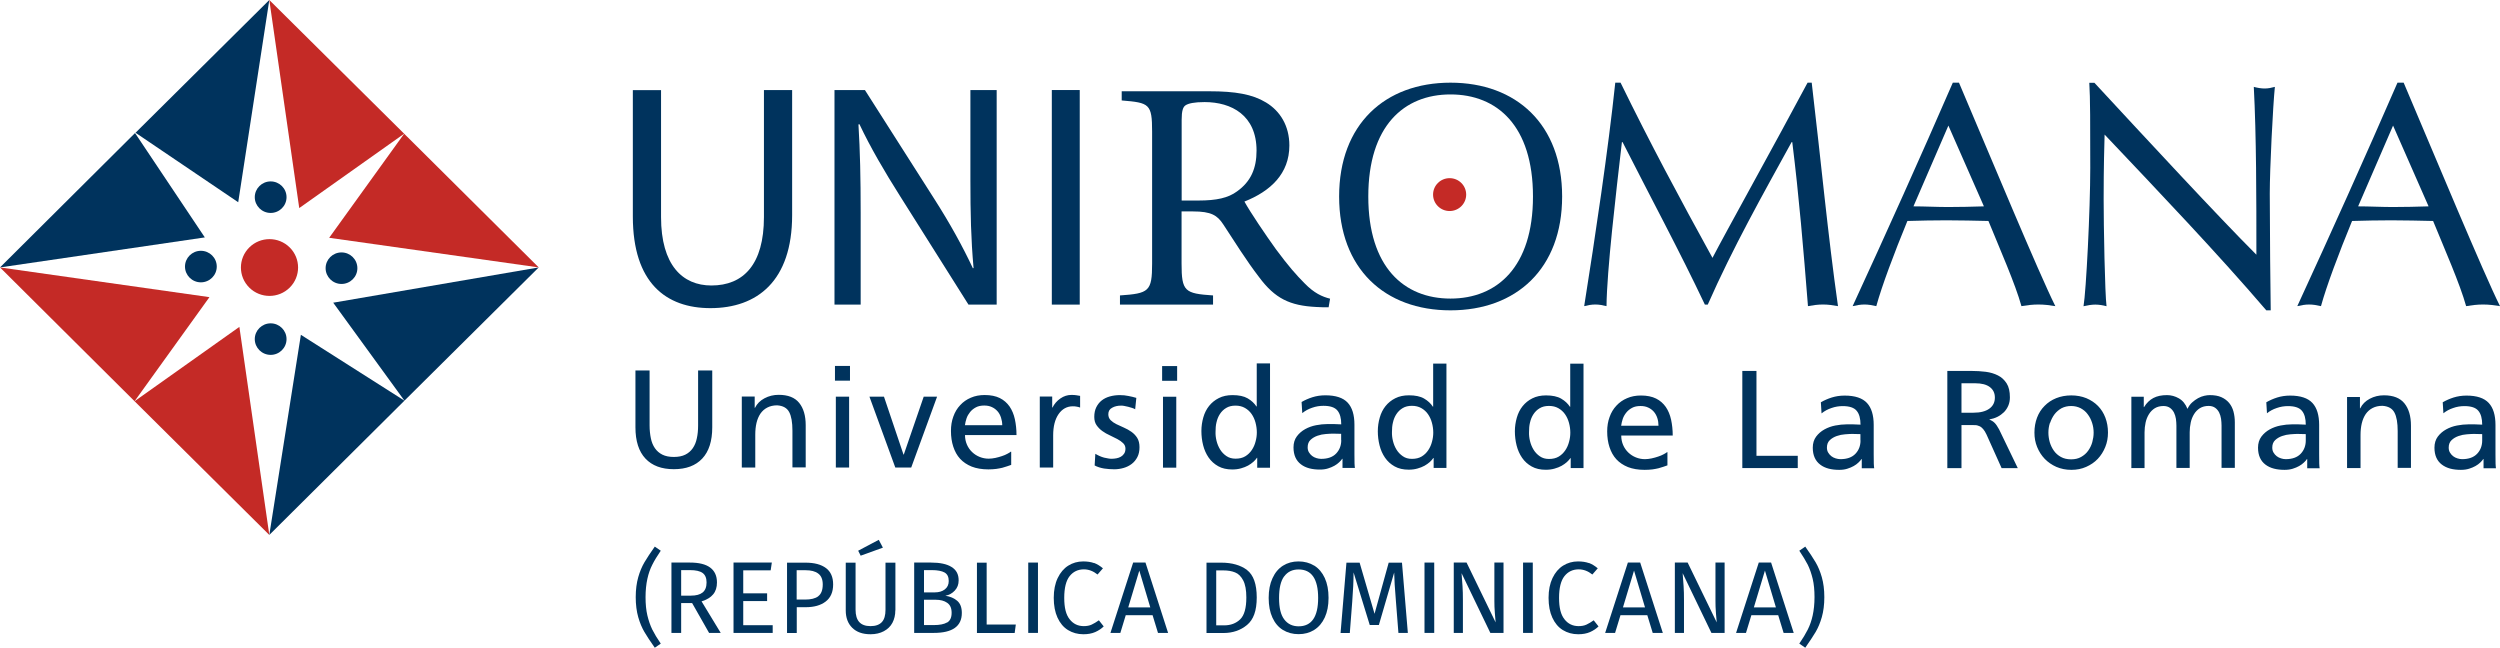
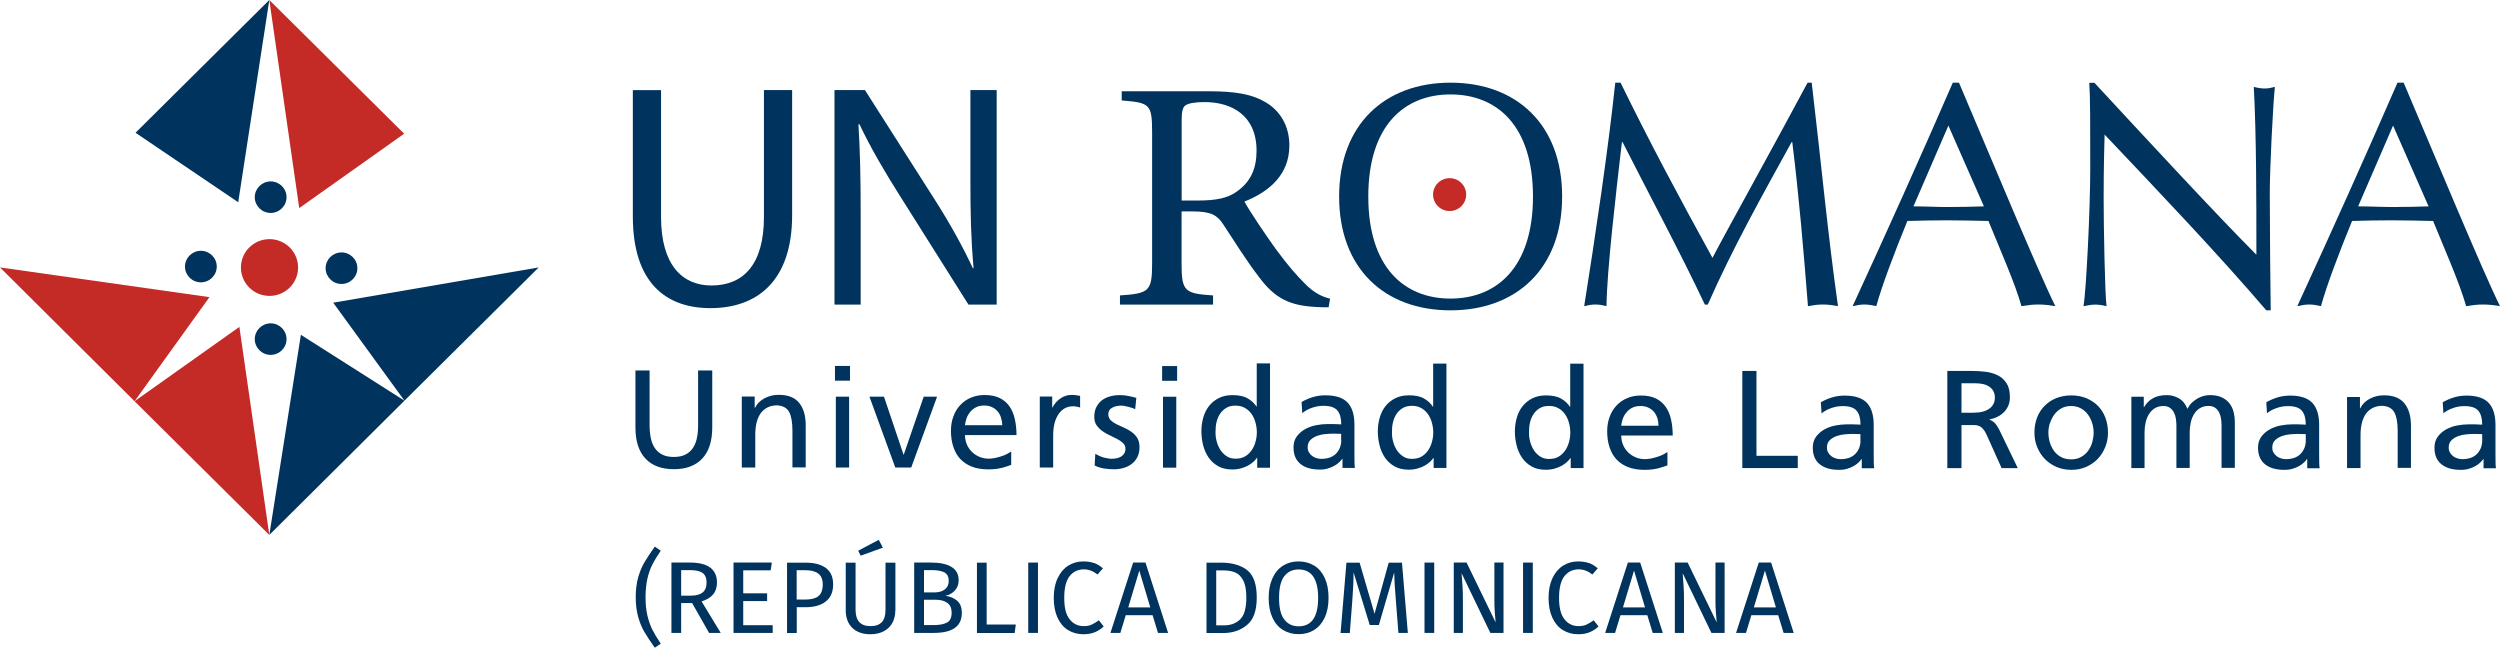
<svg xmlns="http://www.w3.org/2000/svg" width="220" height="57" viewBox="0 0 220 57" fill="none">
  <path d="M215.02 36.368C215.257 36.175 215.545 36.015 215.875 35.906C216.205 35.788 216.536 35.737 216.866 35.737C217.459 35.737 217.866 35.872 218.094 36.15C218.323 36.419 218.433 36.831 218.433 37.369C218.204 37.352 217.993 37.344 217.815 37.344H217.188C216.892 37.344 216.57 37.378 216.214 37.445C215.867 37.512 215.545 37.63 215.257 37.79C214.969 37.95 214.723 38.16 214.528 38.42C214.334 38.681 214.232 39.009 214.232 39.396C214.232 39.741 214.291 40.035 214.401 40.279C214.511 40.523 214.672 40.725 214.884 40.885C215.096 41.045 215.342 41.163 215.621 41.238C215.909 41.314 216.222 41.347 216.561 41.347C216.824 41.347 217.069 41.314 217.281 41.247C217.493 41.179 217.679 41.104 217.84 41.011C218.001 40.919 218.145 40.818 218.255 40.708C218.374 40.599 218.458 40.498 218.526 40.397H218.552V41.205H219.644C219.627 41.112 219.619 40.977 219.61 40.792C219.61 40.607 219.602 40.338 219.602 39.977V37.394C219.602 36.536 219.407 35.889 219.009 35.46C218.611 35.031 217.959 34.812 217.052 34.812C216.646 34.812 216.265 34.871 215.917 34.98C215.57 35.09 215.248 35.233 214.96 35.401L215.02 36.377V36.368ZM218.433 38.765C218.433 39.228 218.281 39.623 217.984 39.934C217.688 40.246 217.247 40.406 216.663 40.406C216.527 40.406 216.392 40.38 216.256 40.338C216.112 40.296 215.985 40.229 215.875 40.145C215.765 40.061 215.672 39.951 215.596 39.825C215.519 39.699 215.486 39.556 215.486 39.388C215.486 39.11 215.57 38.892 215.74 38.732C215.909 38.572 216.112 38.454 216.349 38.37C216.587 38.286 216.832 38.236 217.078 38.219C217.324 38.202 217.527 38.185 217.688 38.185C217.815 38.185 217.933 38.185 218.06 38.194C218.187 38.194 218.306 38.202 218.433 38.202V38.765ZM206.558 41.188H207.727V38.294C207.727 37.916 207.761 37.571 207.837 37.251C207.913 36.932 208.032 36.663 208.184 36.436C208.345 36.209 208.54 36.032 208.786 35.906C209.031 35.779 209.319 35.712 209.65 35.712C210.166 35.746 210.514 35.939 210.708 36.301C210.903 36.663 210.996 37.209 210.996 37.941V41.171H212.165V37.462C212.165 36.621 211.97 35.965 211.589 35.494C211.208 35.023 210.607 34.787 209.785 34.787C209.336 34.787 208.921 34.888 208.54 35.09C208.159 35.292 207.879 35.569 207.702 35.931H207.676V34.938H206.541V41.179L206.558 41.188ZM199.494 36.368C199.731 36.175 200.019 36.015 200.35 35.906C200.68 35.788 201.01 35.737 201.341 35.737C201.933 35.737 202.34 35.872 202.569 36.15C202.797 36.419 202.908 36.831 202.908 37.369C202.679 37.352 202.467 37.344 202.281 37.344H201.662C201.366 37.344 201.036 37.378 200.688 37.445C200.341 37.512 200.019 37.63 199.731 37.79C199.443 37.95 199.198 38.16 199.003 38.42C198.808 38.681 198.706 39.009 198.706 39.396C198.706 39.741 198.766 40.035 198.876 40.279C198.986 40.523 199.147 40.725 199.359 40.885C199.57 41.045 199.816 41.163 200.104 41.238C200.392 41.314 200.705 41.347 201.044 41.347C201.307 41.347 201.552 41.314 201.764 41.247C201.976 41.179 202.162 41.104 202.323 41.011C202.484 40.919 202.628 40.818 202.738 40.708C202.857 40.599 202.95 40.498 203.009 40.397H203.035V41.205H204.127C204.11 41.112 204.102 40.977 204.093 40.792C204.093 40.607 204.085 40.338 204.085 39.977V37.394C204.085 36.536 203.89 35.889 203.492 35.46C203.094 35.031 202.442 34.812 201.527 34.812C201.12 34.812 200.739 34.871 200.392 34.98C200.045 35.09 199.723 35.233 199.435 35.401L199.494 36.377V36.368ZM202.908 38.765C202.908 39.228 202.755 39.623 202.459 39.934C202.162 40.246 201.722 40.406 201.137 40.406C201.002 40.406 200.866 40.38 200.731 40.338C200.587 40.296 200.46 40.229 200.35 40.145C200.239 40.061 200.146 39.951 200.07 39.825C199.994 39.699 199.96 39.556 199.96 39.388C199.96 39.11 200.045 38.892 200.214 38.732C200.383 38.572 200.587 38.454 200.824 38.37C201.061 38.286 201.307 38.236 201.552 38.219C201.798 38.202 202.001 38.185 202.162 38.185C202.289 38.185 202.408 38.185 202.535 38.194C202.662 38.194 202.78 38.202 202.908 38.202V38.765ZM187.551 41.188H188.72V38.042C188.72 37.748 188.754 37.462 188.813 37.184C188.873 36.907 188.974 36.663 189.11 36.444C189.245 36.225 189.415 36.057 189.627 35.922C189.838 35.796 190.092 35.729 190.389 35.729C190.618 35.729 190.812 35.788 190.965 35.897C191.117 36.007 191.227 36.15 191.312 36.309C191.397 36.478 191.448 36.663 191.482 36.864C191.507 37.066 191.524 37.268 191.524 37.462V41.179H192.693V38.034C192.693 37.739 192.727 37.453 192.786 37.176C192.845 36.898 192.947 36.654 193.082 36.436C193.218 36.217 193.387 36.049 193.599 35.914C193.811 35.788 194.065 35.721 194.361 35.721C194.59 35.721 194.785 35.779 194.937 35.889C195.09 35.998 195.2 36.141 195.285 36.301C195.369 36.469 195.42 36.654 195.454 36.856C195.479 37.058 195.496 37.26 195.496 37.453V41.171H196.665V37.167C196.665 36.822 196.623 36.511 196.547 36.217C196.47 35.931 196.343 35.679 196.165 35.46C195.988 35.25 195.767 35.081 195.488 34.955C195.208 34.829 194.869 34.77 194.463 34.77C194.319 34.77 194.158 34.787 193.98 34.829C193.794 34.871 193.616 34.938 193.43 35.039C193.243 35.14 193.074 35.267 192.904 35.418C192.735 35.569 192.6 35.763 192.498 35.981C192.328 35.561 192.083 35.25 191.744 35.056C191.405 34.863 191.058 34.77 190.694 34.77C190.219 34.77 189.821 34.854 189.499 35.023C189.178 35.191 188.898 35.46 188.678 35.822H188.652V34.913H187.56V41.154L187.551 41.188ZM179.268 39.337C179.429 39.733 179.649 40.078 179.937 40.38C180.225 40.675 180.564 40.91 180.962 41.087C181.36 41.255 181.792 41.347 182.275 41.347C182.757 41.347 183.181 41.263 183.579 41.087C183.977 40.91 184.316 40.683 184.604 40.38C184.883 40.086 185.104 39.733 185.264 39.337C185.425 38.942 185.502 38.522 185.502 38.067C185.502 37.596 185.425 37.159 185.273 36.755C185.121 36.352 184.9 36.007 184.621 35.721C184.341 35.435 183.994 35.208 183.596 35.039C183.198 34.88 182.757 34.795 182.275 34.795C181.792 34.795 181.343 34.88 180.945 35.039C180.547 35.199 180.208 35.426 179.92 35.721C179.632 36.007 179.412 36.352 179.259 36.755C179.107 37.159 179.031 37.596 179.031 38.067C179.031 38.538 179.107 38.942 179.268 39.337ZM180.411 37.209C180.504 36.932 180.631 36.679 180.801 36.452C180.97 36.234 181.182 36.057 181.419 35.922C181.665 35.796 181.944 35.729 182.258 35.729C182.571 35.729 182.842 35.796 183.096 35.922C183.342 36.057 183.554 36.225 183.714 36.452C183.884 36.671 184.011 36.923 184.104 37.209C184.197 37.487 184.24 37.781 184.24 38.076C184.24 38.353 184.197 38.631 184.121 38.908C184.045 39.186 183.918 39.438 183.757 39.665C183.596 39.892 183.393 40.069 183.139 40.212C182.893 40.355 182.596 40.422 182.258 40.422C181.919 40.422 181.614 40.355 181.36 40.212C181.114 40.078 180.902 39.892 180.742 39.665C180.581 39.438 180.462 39.186 180.377 38.908C180.301 38.631 180.259 38.353 180.259 38.076C180.259 37.781 180.301 37.495 180.394 37.209M171.365 41.196H172.61V37.403H173.356C173.525 37.403 173.669 37.403 173.813 37.411C173.949 37.411 174.076 37.453 174.194 37.504C174.313 37.554 174.414 37.638 174.516 37.756C174.618 37.874 174.719 38.034 174.812 38.236L176.142 41.196H177.565L175.922 37.79C175.778 37.529 175.651 37.336 175.532 37.218C175.414 37.1 175.261 36.999 175.075 36.932V36.907C175.321 36.864 175.558 36.789 175.778 36.679C175.998 36.57 176.185 36.427 176.354 36.267C176.515 36.099 176.642 35.906 176.735 35.687C176.828 35.468 176.871 35.224 176.871 34.964C176.871 34.451 176.778 34.038 176.583 33.736C176.388 33.433 176.142 33.197 175.82 33.038C175.507 32.878 175.143 32.769 174.745 32.718C174.338 32.668 173.923 32.642 173.491 32.642H171.365V41.196ZM172.61 33.727H173.805C174.381 33.727 174.812 33.837 175.109 34.064C175.405 34.291 175.549 34.594 175.549 34.989C175.549 35.401 175.388 35.729 175.058 35.965C174.728 36.2 174.27 36.318 173.669 36.318H172.61V33.719V33.727ZM160.312 36.368C160.549 36.175 160.837 36.015 161.167 35.906C161.498 35.788 161.828 35.737 162.158 35.737C162.751 35.737 163.158 35.872 163.386 36.15C163.615 36.419 163.725 36.831 163.725 37.369C163.497 37.352 163.285 37.344 163.107 37.344H162.48C162.184 37.344 161.862 37.378 161.506 37.445C161.159 37.512 160.837 37.63 160.549 37.79C160.261 37.95 160.015 38.16 159.821 38.42C159.626 38.681 159.524 39.009 159.524 39.396C159.524 39.741 159.583 40.035 159.694 40.279C159.804 40.523 159.965 40.725 160.176 40.885C160.38 41.045 160.634 41.163 160.913 41.238C161.201 41.314 161.515 41.347 161.853 41.347C162.116 41.347 162.362 41.314 162.565 41.247C162.777 41.179 162.963 41.104 163.124 41.011C163.285 40.919 163.429 40.818 163.539 40.708C163.658 40.599 163.742 40.498 163.81 40.397H163.835V41.205H164.928C164.911 41.112 164.903 40.977 164.894 40.792C164.894 40.607 164.886 40.338 164.886 39.977V37.394C164.886 36.536 164.691 35.889 164.293 35.46C163.895 35.031 163.242 34.812 162.328 34.812C161.921 34.812 161.54 34.871 161.193 34.98C160.845 35.09 160.524 35.233 160.236 35.401L160.295 36.377L160.312 36.368ZM163.725 38.765C163.725 39.228 163.573 39.623 163.276 39.934C162.98 40.246 162.539 40.406 161.955 40.406C161.82 40.406 161.684 40.38 161.54 40.338C161.396 40.296 161.269 40.229 161.159 40.145C161.049 40.061 160.956 39.951 160.879 39.825C160.803 39.699 160.769 39.556 160.769 39.388C160.769 39.11 160.854 38.892 161.023 38.732C161.193 38.572 161.396 38.454 161.633 38.37C161.87 38.286 162.116 38.236 162.362 38.219C162.607 38.202 162.811 38.185 162.971 38.185C163.098 38.185 163.217 38.185 163.344 38.194C163.471 38.194 163.59 38.202 163.717 38.202V38.749L163.725 38.765ZM153.324 41.188H158.203V40.111H154.569V32.642H153.324V41.188ZM146.709 39.783C146.633 39.842 146.531 39.909 146.396 39.977C146.26 40.052 146.099 40.12 145.921 40.178C145.743 40.237 145.549 40.296 145.345 40.338C145.142 40.38 144.947 40.406 144.752 40.406C144.481 40.406 144.219 40.355 143.965 40.254C143.711 40.153 143.49 40.01 143.296 39.825C143.101 39.64 142.948 39.421 142.838 39.169C142.728 38.917 142.669 38.631 142.669 38.328H147.2C147.2 37.832 147.149 37.369 147.056 36.932C146.963 36.503 146.802 36.124 146.59 35.813C146.37 35.502 146.091 35.25 145.735 35.073C145.379 34.896 144.93 34.804 144.405 34.804C143.956 34.804 143.55 34.88 143.186 35.039C142.821 35.191 142.508 35.41 142.245 35.695C141.983 35.973 141.779 36.309 141.644 36.696C141.5 37.083 141.432 37.504 141.432 37.966C141.432 38.471 141.5 38.934 141.635 39.346C141.771 39.758 141.966 40.12 142.237 40.414C142.508 40.708 142.847 40.935 143.262 41.104C143.677 41.263 144.16 41.347 144.727 41.347C144.981 41.347 145.218 41.331 145.422 41.306C145.625 41.28 145.803 41.238 145.955 41.205C146.108 41.163 146.252 41.12 146.37 41.078C146.497 41.036 146.616 40.994 146.734 40.952V39.8L146.709 39.783ZM142.66 37.47C142.686 37.268 142.737 37.066 142.804 36.856C142.872 36.654 142.982 36.469 143.118 36.301C143.253 36.133 143.423 35.998 143.626 35.889C143.829 35.779 144.075 35.729 144.371 35.729C144.617 35.729 144.846 35.771 145.04 35.864C145.244 35.956 145.405 36.082 145.54 36.234C145.676 36.394 145.777 36.579 145.845 36.789C145.913 36.999 145.947 37.226 145.947 37.462H142.66V37.47ZM138.231 41.188H139.349V32.003H138.18V35.796H138.154C137.968 35.51 137.714 35.275 137.384 35.081C137.053 34.888 136.604 34.795 136.054 34.795C135.588 34.795 135.19 34.88 134.843 35.056C134.504 35.224 134.216 35.46 133.987 35.746C133.758 36.032 133.589 36.368 133.479 36.755C133.369 37.142 133.309 37.537 133.309 37.958C133.309 38.379 133.36 38.799 133.462 39.203C133.564 39.606 133.725 39.968 133.945 40.288C134.165 40.607 134.444 40.86 134.792 41.053C135.139 41.247 135.546 41.339 136.028 41.339C136.308 41.339 136.57 41.305 136.799 41.238C137.028 41.171 137.24 41.095 137.417 40.994C137.595 40.893 137.748 40.784 137.883 40.666C138.019 40.54 138.12 40.422 138.197 40.313H138.222V41.196L138.231 41.188ZM134.639 37.193C134.699 36.915 134.8 36.671 134.944 36.452C135.088 36.234 135.266 36.057 135.495 35.922C135.715 35.788 135.986 35.721 136.308 35.721C136.63 35.721 136.901 35.788 137.138 35.922C137.375 36.057 137.57 36.234 137.722 36.452C137.875 36.671 137.993 36.923 138.07 37.209C138.146 37.487 138.188 37.781 138.188 38.076C138.188 38.336 138.154 38.606 138.078 38.875C138.01 39.144 137.9 39.396 137.748 39.623C137.595 39.85 137.409 40.035 137.172 40.178C136.935 40.321 136.647 40.389 136.316 40.389C135.986 40.389 135.732 40.313 135.503 40.153C135.283 40.002 135.097 39.808 134.953 39.573C134.809 39.337 134.707 39.085 134.639 38.807C134.572 38.53 134.546 38.269 134.555 38.025C134.555 37.739 134.572 37.462 134.639 37.184M126.169 41.179H127.287V31.995H126.118V35.788H126.093C125.907 35.502 125.653 35.267 125.322 35.073C124.992 34.88 124.543 34.787 123.992 34.787C123.527 34.787 123.129 34.871 122.781 35.048C122.442 35.216 122.154 35.452 121.926 35.737C121.697 36.023 121.528 36.36 121.418 36.747C121.307 37.134 121.248 37.529 121.248 37.95C121.248 38.37 121.299 38.791 121.401 39.194C121.502 39.598 121.663 39.96 121.883 40.279C122.104 40.599 122.383 40.851 122.73 41.045C123.078 41.238 123.484 41.331 123.967 41.331C124.247 41.331 124.509 41.297 124.738 41.23C124.967 41.163 125.178 41.087 125.356 40.986C125.534 40.885 125.686 40.776 125.822 40.658C125.958 40.532 126.059 40.414 126.135 40.305H126.161V41.188L126.169 41.179ZM122.578 37.184C122.637 36.907 122.739 36.663 122.883 36.444C123.027 36.225 123.205 36.049 123.433 35.914C123.654 35.78 123.925 35.712 124.247 35.712C124.568 35.712 124.839 35.78 125.077 35.914C125.314 36.049 125.509 36.225 125.661 36.444C125.814 36.663 125.932 36.915 126.008 37.201C126.085 37.478 126.127 37.773 126.127 38.067C126.127 38.328 126.093 38.597 126.017 38.866C125.949 39.136 125.839 39.388 125.686 39.615C125.534 39.842 125.348 40.027 125.111 40.17C124.873 40.313 124.585 40.38 124.255 40.38C123.925 40.38 123.671 40.305 123.442 40.145C123.222 39.993 123.035 39.8 122.891 39.564C122.747 39.329 122.646 39.077 122.578 38.799C122.51 38.522 122.485 38.261 122.493 38.017C122.493 37.731 122.51 37.453 122.578 37.176M114.616 36.343C114.853 36.15 115.141 35.99 115.472 35.88C115.802 35.763 116.132 35.712 116.463 35.712C117.056 35.712 117.462 35.847 117.691 36.124C117.919 36.394 118.03 36.806 118.03 37.344C117.801 37.327 117.589 37.319 117.411 37.319H116.784C116.488 37.319 116.166 37.352 115.81 37.42C115.463 37.487 115.141 37.605 114.853 37.764C114.565 37.924 114.32 38.135 114.125 38.395C113.93 38.656 113.828 38.984 113.828 39.371C113.828 39.716 113.888 40.01 113.998 40.254C114.108 40.498 114.269 40.7 114.481 40.86C114.684 41.02 114.938 41.137 115.218 41.213C115.506 41.289 115.819 41.322 116.158 41.322C116.42 41.322 116.666 41.289 116.869 41.221C117.081 41.154 117.267 41.078 117.428 40.986C117.589 40.893 117.733 40.792 117.843 40.683C117.962 40.574 118.047 40.473 118.114 40.372H118.14V41.179H119.232C119.215 41.087 119.207 40.952 119.198 40.767C119.198 40.582 119.19 40.313 119.19 39.951V37.369C119.19 36.511 118.995 35.864 118.597 35.435C118.199 35.006 117.547 34.787 116.632 34.787C116.225 34.787 115.844 34.846 115.497 34.955C115.15 35.065 114.828 35.208 114.54 35.376L114.599 36.352L114.616 36.343ZM118.03 38.74C118.03 39.203 117.877 39.598 117.581 39.909C117.284 40.221 116.844 40.38 116.259 40.38C116.124 40.38 115.988 40.355 115.844 40.313C115.7 40.271 115.573 40.204 115.463 40.12C115.353 40.035 115.26 39.926 115.184 39.8C115.107 39.674 115.074 39.531 115.074 39.363C115.074 39.085 115.158 38.866 115.328 38.706C115.497 38.547 115.7 38.429 115.937 38.345C116.175 38.261 116.42 38.21 116.666 38.194C116.912 38.177 117.115 38.16 117.276 38.16C117.403 38.16 117.521 38.16 117.648 38.168C117.775 38.168 117.894 38.177 118.021 38.177V38.723L118.03 38.74ZM110.644 41.163H111.762V31.978H110.593V35.771H110.567C110.381 35.485 110.127 35.25 109.797 35.056C109.466 34.863 109.017 34.77 108.467 34.77C108.001 34.77 107.603 34.854 107.256 35.031C106.908 35.208 106.629 35.435 106.4 35.721C106.172 36.007 106.002 36.343 105.892 36.73C105.782 37.117 105.723 37.512 105.723 37.933C105.723 38.353 105.773 38.774 105.875 39.178C105.977 39.581 106.138 39.943 106.358 40.263C106.578 40.582 106.858 40.834 107.205 41.028C107.552 41.221 107.959 41.314 108.442 41.314C108.721 41.314 108.984 41.28 109.212 41.213C109.441 41.146 109.653 41.07 109.831 40.969C110.008 40.868 110.161 40.759 110.296 40.641C110.432 40.523 110.534 40.397 110.61 40.288H110.635V41.171L110.644 41.163ZM107.052 37.167C107.112 36.89 107.213 36.646 107.357 36.427C107.501 36.209 107.679 36.032 107.908 35.897C108.128 35.763 108.399 35.695 108.721 35.695C109.043 35.695 109.314 35.763 109.551 35.897C109.788 36.032 109.983 36.209 110.136 36.427C110.288 36.646 110.407 36.898 110.483 37.184C110.559 37.47 110.601 37.756 110.601 38.05C110.601 38.311 110.567 38.58 110.491 38.849C110.424 39.119 110.313 39.371 110.161 39.598C110.008 39.825 109.822 40.01 109.585 40.153C109.348 40.296 109.068 40.363 108.729 40.363C108.416 40.363 108.145 40.288 107.916 40.128C107.696 39.977 107.51 39.783 107.366 39.548C107.222 39.312 107.12 39.06 107.052 38.782C106.985 38.505 106.959 38.244 106.968 38C106.968 37.714 106.985 37.437 107.052 37.159M102.343 41.154H103.512V34.913H102.343V41.154ZM103.588 32.213H102.267V33.509H103.588V32.213ZM96.312 40.952C96.575 41.095 96.863 41.179 97.159 41.23C97.456 41.272 97.761 41.297 98.057 41.297C98.337 41.297 98.616 41.255 98.879 41.179C99.141 41.104 99.379 40.986 99.59 40.826C99.802 40.666 99.963 40.464 100.09 40.221C100.217 39.977 100.276 39.682 100.276 39.354C100.276 39.026 100.209 38.749 100.073 38.53C99.938 38.32 99.768 38.143 99.565 38C99.362 37.857 99.141 37.731 98.904 37.63C98.667 37.529 98.447 37.428 98.244 37.327C98.04 37.226 97.871 37.108 97.735 36.974C97.6 36.839 97.532 36.663 97.532 36.452C97.532 36.192 97.642 35.998 97.871 35.88C98.091 35.754 98.354 35.695 98.659 35.695C98.726 35.695 98.811 35.695 98.93 35.721C99.04 35.737 99.158 35.763 99.277 35.796C99.396 35.83 99.514 35.864 99.624 35.897C99.734 35.931 99.828 35.973 99.895 36.015L99.997 35.014C99.768 34.947 99.531 34.888 99.302 34.846C99.074 34.795 98.82 34.77 98.54 34.77C98.227 34.77 97.93 34.812 97.659 34.888C97.388 34.964 97.151 35.081 96.948 35.241C96.744 35.401 96.592 35.603 96.473 35.838C96.355 36.082 96.296 36.36 96.296 36.688C96.296 36.982 96.363 37.226 96.499 37.42C96.634 37.613 96.804 37.79 97.007 37.933C97.21 38.076 97.43 38.21 97.668 38.311C97.905 38.42 98.125 38.53 98.328 38.639C98.532 38.749 98.701 38.866 98.837 39.001C98.972 39.136 99.04 39.287 99.04 39.48C99.04 39.648 99.006 39.791 98.93 39.909C98.853 40.027 98.76 40.12 98.642 40.187C98.523 40.254 98.396 40.305 98.252 40.33C98.108 40.355 97.973 40.372 97.846 40.372C97.761 40.372 97.659 40.372 97.541 40.347C97.422 40.33 97.295 40.305 97.159 40.271C97.024 40.237 96.897 40.187 96.761 40.128C96.626 40.069 96.507 40.002 96.389 39.934L96.329 40.961L96.312 40.952ZM91.51 41.146H92.679V38.303C92.679 37.521 92.84 36.898 93.153 36.444C93.467 35.99 93.89 35.754 94.407 35.754C94.508 35.754 94.61 35.754 94.72 35.78C94.83 35.796 94.94 35.822 95.05 35.864V34.837C94.923 34.812 94.813 34.795 94.703 34.779C94.593 34.762 94.457 34.753 94.28 34.753C93.941 34.753 93.619 34.854 93.314 35.065C93.009 35.275 92.781 35.544 92.62 35.864H92.594V34.896H91.501V41.137L91.51 41.146ZM88.96 39.741C88.884 39.8 88.783 39.867 88.647 39.934C88.512 40.01 88.351 40.078 88.173 40.136C87.995 40.195 87.8 40.254 87.597 40.296C87.394 40.338 87.199 40.363 87.004 40.363C86.733 40.363 86.47 40.313 86.216 40.212C85.962 40.111 85.742 39.968 85.547 39.783C85.352 39.598 85.2 39.379 85.09 39.127C84.98 38.875 84.92 38.589 84.92 38.286H89.452C89.452 37.79 89.401 37.327 89.308 36.89C89.215 36.461 89.054 36.082 88.842 35.771C88.622 35.46 88.342 35.208 87.987 35.031C87.631 34.854 87.182 34.762 86.657 34.762C86.208 34.762 85.801 34.837 85.437 34.997C85.073 35.149 84.759 35.367 84.497 35.653C84.234 35.931 84.031 36.267 83.895 36.654C83.751 37.041 83.684 37.462 83.684 37.924C83.684 38.429 83.751 38.892 83.887 39.304C84.022 39.716 84.217 40.078 84.488 40.372C84.759 40.666 85.098 40.893 85.513 41.062C85.92 41.221 86.411 41.306 86.978 41.306C87.233 41.306 87.47 41.289 87.673 41.263C87.876 41.238 88.054 41.196 88.207 41.163C88.359 41.12 88.503 41.078 88.622 41.036C88.749 40.994 88.867 40.952 88.986 40.91V39.758L88.96 39.741ZM84.912 37.428C84.937 37.226 84.988 37.024 85.056 36.814C85.124 36.612 85.234 36.427 85.369 36.259C85.505 36.091 85.674 35.956 85.877 35.847C86.081 35.737 86.326 35.687 86.614 35.687C86.86 35.687 87.089 35.729 87.283 35.822C87.487 35.914 87.648 36.04 87.783 36.192C87.919 36.343 88.02 36.536 88.088 36.747C88.156 36.957 88.198 37.184 88.198 37.42H84.912V37.428ZM81.287 34.905L79.533 40.002H79.508L77.789 34.905H76.51L78.788 41.146H80.186L82.464 34.905H81.287ZM73.554 41.146H74.722V34.905H73.554V41.146ZM74.799 32.205H73.477V33.5H74.799V32.205ZM65.295 41.146H66.464V38.252C66.464 37.874 66.498 37.529 66.574 37.209C66.65 36.89 66.769 36.621 66.921 36.394C67.082 36.166 67.277 35.99 67.523 35.864C67.769 35.737 68.056 35.67 68.387 35.67C68.903 35.704 69.251 35.897 69.446 36.259C69.64 36.621 69.734 37.167 69.734 37.899V41.129H70.902V37.42C70.902 36.579 70.708 35.922 70.326 35.452C69.945 34.98 69.344 34.745 68.522 34.745C68.073 34.745 67.658 34.846 67.277 35.048C66.896 35.25 66.617 35.527 66.439 35.889H66.413V34.896H65.278V41.137L65.295 41.146ZM62.678 32.6H61.433V37.445C61.433 37.857 61.399 38.227 61.323 38.563C61.255 38.9 61.136 39.194 60.967 39.438C60.798 39.682 60.578 39.876 60.306 40.01C60.035 40.145 59.697 40.212 59.298 40.212C58.9 40.212 58.562 40.145 58.291 40.01C58.02 39.876 57.799 39.682 57.63 39.438C57.461 39.194 57.342 38.9 57.274 38.563C57.206 38.227 57.164 37.849 57.164 37.445V32.6H55.919V37.605C55.919 38.816 56.215 39.733 56.8 40.355C57.384 40.977 58.214 41.289 59.298 41.289C60.383 41.289 61.213 40.977 61.797 40.355C62.382 39.733 62.678 38.816 62.678 37.605V32.6Z" fill="#00335D" />
  <path d="M58.172 7.923V19.101C58.172 23.332 60.061 25.123 62.602 25.123C65.422 25.123 67.227 23.273 67.227 19.101V7.923H69.708V18.933C69.708 24.728 66.634 27.116 62.517 27.116C58.621 27.116 55.69 24.904 55.69 19.05V7.931H58.172V7.923Z" fill="#00335D" />
  <path d="M73.435 26.805V7.923H76.112L82.201 17.478C83.616 19.69 84.709 21.683 85.615 23.609L85.674 23.584C85.445 21.061 85.395 18.765 85.395 15.821V7.923H87.707V26.805H85.225L79.186 17.225C77.856 15.123 76.594 12.97 75.629 10.926L75.544 10.951C75.688 13.331 75.739 15.602 75.739 18.739V26.805H73.427H73.435Z" fill="#00335D" />
-   <path d="M95.017 7.923V26.805H92.56V7.923H95.017Z" fill="#00335D" />
+   <path d="M95.017 7.923V26.805V7.923H95.017Z" fill="#00335D" />
  <path d="M116.928 27.041C116.556 27.041 116.209 27.041 115.836 27.015C113.498 26.898 112.194 26.267 110.796 24.383C109.704 22.97 108.586 21.178 107.654 19.757C107.129 18.95 106.595 18.605 104.977 18.605H103.978V23.197C103.978 25.653 104.257 25.83 106.748 25.998V26.805H98.557V25.998C101.106 25.821 101.386 25.653 101.386 23.197V11.582C101.386 9.126 101.14 9.042 98.71 8.84V8.032H106.426C108.696 8.032 110.22 8.293 111.406 9.016C112.651 9.765 113.464 11.069 113.464 12.801C113.464 15.282 111.813 16.822 109.509 17.738C110.034 18.689 111.347 20.632 112.278 21.927C113.396 23.433 114.057 24.181 114.802 24.93C115.641 25.796 116.361 26.116 117.047 26.284L116.92 27.032L116.928 27.041ZM105.469 17.646C107.052 17.646 108.086 17.419 108.865 16.838C110.076 15.972 110.576 14.82 110.576 13.255C110.576 10.135 108.365 8.983 106.002 8.983C105.096 8.983 104.571 9.1 104.325 9.269C104.105 9.412 103.986 9.757 103.986 10.539V17.646H105.477H105.469Z" fill="#00335D" />
  <path d="M127.643 7.275C133.437 7.275 137.468 10.943 137.468 17.293C137.468 23.643 133.437 27.31 127.643 27.31C121.85 27.31 117.843 23.643 117.843 17.293C117.843 10.943 121.875 7.275 127.643 7.275ZM127.643 8.31C123.552 8.31 120.41 11.077 120.41 17.293C120.41 23.508 123.552 26.275 127.643 26.275C131.734 26.275 134.902 23.508 134.902 17.293C134.902 11.077 131.759 8.31 127.643 8.31Z" fill="#00335D" />
  <path d="M142.61 7.275C145.176 12.532 147.819 17.461 150.698 22.692C151.825 20.514 156.306 12.456 159.067 7.275H159.431C160.278 14.433 160.837 20.539 161.743 26.94C161.294 26.856 160.871 26.797 160.422 26.797C159.973 26.797 159.55 26.856 159.101 26.94C158.703 21.935 158.313 17.284 157.72 12.507H157.661C155.094 17.175 152.503 21.767 150.283 26.805H150.029C147.836 22.163 145.244 17.352 142.787 12.507H142.728C142.195 17.124 141.407 23.777 141.373 26.94C141.034 26.856 140.729 26.797 140.39 26.797C140.052 26.797 139.738 26.856 139.408 26.94C140.39 20.758 141.517 13.205 142.144 7.275H142.626H142.61Z" fill="#00335D" />
  <path d="M172.39 7.275C175.151 13.768 179.378 23.946 180.869 26.94C180.36 26.856 179.886 26.797 179.378 26.797C178.87 26.797 178.395 26.856 177.887 26.94C177.354 25.005 175.998 21.935 174.982 19.446C173.771 19.421 172.534 19.387 171.289 19.387C170.137 19.387 169.011 19.412 167.85 19.446C166.664 22.331 165.597 25.182 165.114 26.94C164.75 26.856 164.411 26.797 164.073 26.797C163.734 26.797 163.395 26.856 163.031 26.94C166.046 20.396 168.977 13.878 171.848 7.275H172.39ZM171.458 11.052L168.384 18.159C169.366 18.159 170.442 18.218 171.425 18.218C172.466 18.218 173.534 18.193 174.584 18.159L171.458 11.052Z" fill="#00335D" />
  <path d="M199.435 27.31C195.149 22.305 190.025 16.931 185.205 11.842C185.18 12.877 185.121 14.559 185.121 17.52C185.121 19.925 185.231 25.83 185.375 26.948C185.061 26.864 184.722 26.805 184.392 26.805C184.062 26.805 183.714 26.864 183.35 26.948C183.579 25.636 183.943 18.47 183.943 14.778C183.943 11.085 183.943 8.537 183.858 7.284H184.307C188.898 12.238 195.124 18.975 198.562 22.415C198.562 17.41 198.562 11.952 198.334 7.645C198.647 7.73 198.986 7.788 199.291 7.788C199.596 7.788 199.884 7.73 200.189 7.645C200.019 9.294 199.74 14.837 199.74 17.015C199.74 19.866 199.799 26.048 199.824 27.31H199.426H199.435Z" fill="#00335D" />
  <path d="M211.522 7.275C214.283 13.768 218.509 23.946 220 26.94C219.492 26.856 219.018 26.797 218.509 26.797C218.001 26.797 217.527 26.856 217.019 26.94C216.485 25.005 215.13 21.935 214.113 19.446C212.902 19.421 211.666 19.387 210.42 19.387C209.269 19.387 208.142 19.412 206.982 19.446C205.796 22.331 204.729 25.182 204.246 26.94C203.882 26.856 203.543 26.797 203.204 26.797C202.865 26.797 202.526 26.856 202.162 26.94C205.177 20.396 208.108 13.878 210.979 7.275H211.522ZM210.59 11.052L207.515 18.159C208.498 18.159 209.573 18.218 210.556 18.218C211.598 18.218 212.665 18.193 213.715 18.159L210.59 11.052Z" fill="#00335D" />
  <path d="M127.567 18.571C128.371 18.571 129.024 17.923 129.024 17.124C129.024 16.325 128.371 15.678 127.567 15.678C126.762 15.678 126.11 16.325 126.11 17.124C126.11 17.923 126.762 18.571 127.567 18.571Z" fill="#C42A26" />
  <path d="M26.477 29.463L23.699 47.075L35.591 35.258L26.477 29.463Z" fill="#00335D" />
  <path d="M47.407 23.533L29.323 26.637L35.591 35.258L47.407 23.533Z" fill="#00335D" />
  <path d="M20.963 17.797L23.699 0L11.926 11.683L20.963 17.797Z" fill="#00335D" />
-   <path d="M0 23.533L18.024 20.892L11.883 11.708L0 23.533Z" fill="#00335D" />
-   <path d="M28.967 20.926L47.407 23.533L35.566 11.767L28.967 20.926Z" fill="#C42A26" />
  <path d="M23.699 0L26.333 18.31L35.566 11.767L23.699 0Z" fill="#C42A26" />
  <path d="M18.431 26.149L0 23.533L11.841 35.309L18.431 26.149Z" fill="#C42A26" />
  <path d="M23.699 47.075L21.065 28.765L11.841 35.309L23.699 47.075Z" fill="#C42A26" />
  <path d="M23.818 18.739C24.588 18.739 25.215 18.117 25.215 17.352C25.215 16.586 24.588 15.964 23.818 15.964C23.047 15.964 22.42 16.586 22.42 17.352C22.42 18.117 23.047 18.739 23.818 18.739Z" fill="#00335D" />
  <path d="M23.818 31.229C24.588 31.229 25.215 30.607 25.215 29.841C25.215 29.076 24.588 28.454 23.818 28.454C23.047 28.454 22.42 29.076 22.42 29.841C22.42 30.607 23.047 31.229 23.818 31.229Z" fill="#00335D" />
  <path d="M25.495 25.308C26.477 24.332 26.477 22.751 25.495 21.776C24.512 20.8 22.92 20.8 21.937 21.776C20.955 22.751 20.955 24.332 21.937 25.308C22.92 26.284 24.512 26.284 25.495 25.308Z" fill="#C42A26" />
  <path d="M30.052 24.988C30.822 24.988 31.449 24.366 31.449 23.601C31.449 22.835 30.822 22.213 30.052 22.213C29.281 22.213 28.654 22.835 28.654 23.601C28.654 24.366 29.281 24.988 30.052 24.988Z" fill="#00335D" />
  <path d="M17.677 24.846C18.448 24.846 19.075 24.223 19.075 23.458C19.075 22.692 18.448 22.07 17.677 22.07C16.906 22.07 16.279 22.692 16.279 23.458C16.279 24.223 16.906 24.846 17.677 24.846Z" fill="#00335D" />
  <path d="M58.147 48.463C57.833 48.926 57.579 49.338 57.401 49.699C57.215 50.061 57.071 50.473 56.969 50.936C56.868 51.398 56.808 51.937 56.808 52.551C56.808 53.165 56.859 53.695 56.969 54.157C57.079 54.62 57.223 55.032 57.401 55.402C57.588 55.772 57.833 56.184 58.147 56.638L57.621 57C57.223 56.437 56.919 55.974 56.707 55.612C56.495 55.251 56.309 54.813 56.165 54.309C56.021 53.804 55.944 53.215 55.944 52.551C55.944 51.886 56.021 51.297 56.165 50.793C56.309 50.288 56.495 49.851 56.707 49.489C56.919 49.127 57.223 48.665 57.621 48.101L58.147 48.463Z" fill="#00335D" />
  <path d="M60.908 53.072H59.942V55.696H59.087V49.506H60.721C61.501 49.506 62.094 49.649 62.492 49.943C62.89 50.238 63.093 50.675 63.093 51.255C63.093 51.684 62.983 52.038 62.754 52.307C62.534 52.576 62.195 52.778 61.738 52.921L63.423 55.696H62.399L60.908 53.072ZM60.806 52.416C61.255 52.416 61.602 52.324 61.831 52.139C62.06 51.953 62.178 51.659 62.178 51.255C62.178 50.868 62.06 50.591 61.831 50.423C61.602 50.255 61.23 50.17 60.713 50.17H59.942V52.416H60.815H60.806Z" fill="#00335D" />
  <path d="M67.921 49.506L67.819 50.187H65.405V52.214H67.506V52.895H65.405V55.015H67.997V55.696H64.55V49.506H67.93H67.921Z" fill="#00335D" />
  <path d="M72.681 49.985C73.105 50.305 73.316 50.784 73.316 51.424C73.316 52.105 73.096 52.601 72.656 52.938C72.215 53.274 71.631 53.434 70.902 53.434H70.115V55.705H69.259V49.514H70.894C71.665 49.514 72.266 49.674 72.69 49.994L72.681 49.985ZM72.004 52.467C72.266 52.273 72.402 51.928 72.402 51.432C72.402 50.986 72.266 50.667 72.004 50.473C71.741 50.271 71.368 50.179 70.877 50.179H70.106V52.761H70.86C71.36 52.761 71.741 52.668 72.004 52.475V52.467Z" fill="#00335D" />
  <path d="M78.788 53.711C78.788 54.123 78.703 54.485 78.534 54.805C78.365 55.124 78.11 55.368 77.78 55.545C77.45 55.722 77.06 55.814 76.603 55.814C75.908 55.814 75.375 55.621 74.993 55.242C74.612 54.864 74.426 54.351 74.426 53.72V49.514H75.29V53.661C75.29 54.14 75.4 54.502 75.612 54.737C75.823 54.973 76.154 55.099 76.603 55.099C77.052 55.099 77.382 54.981 77.602 54.746C77.822 54.51 77.924 54.149 77.924 53.661V49.514H78.796V53.72L78.788 53.711ZM77.331 47.504L77.695 48.194L75.739 48.9L75.519 48.463L77.331 47.504Z" fill="#00335D" />
  <path d="M84.243 52.879C84.505 53.106 84.641 53.459 84.641 53.938C84.641 55.116 83.819 55.696 82.168 55.696H80.448V49.506H81.922C82.71 49.506 83.32 49.632 83.734 49.893C84.158 50.154 84.361 50.541 84.361 51.07C84.361 51.432 84.251 51.726 84.022 51.97C83.794 52.214 83.523 52.366 83.192 52.425C83.624 52.492 83.972 52.643 84.234 52.87L84.243 52.879ZM81.312 52.13H82.252C82.617 52.13 82.913 52.046 83.142 51.869C83.37 51.693 83.489 51.449 83.489 51.129C83.489 50.768 83.37 50.524 83.125 50.381C82.879 50.246 82.506 50.17 82.015 50.17H81.312V52.13ZM83.336 54.788C83.608 54.637 83.743 54.351 83.743 53.93C83.743 53.51 83.616 53.232 83.353 53.047C83.091 52.862 82.752 52.778 82.337 52.778H81.312V55.007H82.176C82.684 55.007 83.074 54.931 83.336 54.779V54.788Z" fill="#00335D" />
  <path d="M86.826 49.506V54.956H89.392L89.291 55.705H85.971V49.514H86.826V49.506Z" fill="#00335D" />
  <path d="M91.341 49.506V55.696H90.485V49.506H91.341Z" fill="#00335D" />
  <path d="M96.279 49.54C96.533 49.632 96.795 49.792 97.058 50.011L96.584 50.557C96.202 50.255 95.804 50.103 95.381 50.103C94.864 50.103 94.441 50.305 94.127 50.7C93.814 51.096 93.653 51.735 93.653 52.61C93.653 53.484 93.805 54.09 94.127 54.494C94.441 54.897 94.856 55.099 95.372 55.099C95.635 55.099 95.872 55.057 96.067 54.965C96.27 54.872 96.473 54.746 96.702 54.586L97.126 55.124C96.931 55.318 96.685 55.486 96.38 55.621C96.075 55.755 95.728 55.814 95.338 55.814C94.83 55.814 94.381 55.688 93.983 55.444C93.585 55.2 93.28 54.83 93.06 54.351C92.84 53.871 92.73 53.291 92.73 52.61C92.73 51.928 92.848 51.348 93.077 50.868C93.306 50.389 93.619 50.019 94.009 49.775C94.398 49.531 94.839 49.405 95.322 49.405C95.694 49.405 96.008 49.456 96.27 49.548L96.279 49.54Z" fill="#00335D" />
  <path d="M101.903 55.696L101.428 54.14H99.065L98.591 55.696H97.719L99.717 49.506H100.802L102.792 55.696H101.886H101.903ZM99.277 53.451H101.225L100.259 50.212L99.285 53.451H99.277Z" fill="#00335D" />
  <path d="M109.737 50.162C110.305 50.599 110.593 51.398 110.593 52.576C110.593 53.753 110.305 54.527 109.737 54.998C109.17 55.469 108.475 55.705 107.662 55.705H106.172V49.514H107.476C108.416 49.514 109.17 49.733 109.746 50.162H109.737ZM107.027 50.196V55.032H107.722C108.298 55.032 108.772 54.855 109.136 54.502C109.5 54.149 109.678 53.51 109.678 52.576C109.678 51.92 109.585 51.424 109.399 51.07C109.212 50.717 108.975 50.482 108.687 50.372C108.399 50.255 108.06 50.196 107.662 50.196H107.027Z" fill="#00335D" />
  <path d="M115.658 49.775C116.056 50.028 116.361 50.389 116.581 50.868C116.801 51.348 116.912 51.928 116.912 52.61C116.912 53.291 116.801 53.854 116.581 54.334C116.361 54.813 116.056 55.175 115.658 55.427C115.26 55.679 114.802 55.806 114.277 55.806C113.752 55.806 113.295 55.679 112.897 55.436C112.499 55.192 112.194 54.83 111.974 54.351C111.753 53.871 111.643 53.291 111.643 52.618C111.643 51.945 111.753 51.373 111.974 50.894C112.194 50.406 112.499 50.036 112.897 49.783C113.295 49.531 113.752 49.405 114.269 49.405C114.786 49.405 115.251 49.531 115.649 49.775H115.658ZM113.007 50.717C112.702 51.129 112.558 51.76 112.558 52.626C112.558 53.493 112.71 54.115 113.015 54.51C113.32 54.914 113.744 55.116 114.277 55.116C115.421 55.116 115.997 54.283 115.997 52.618C115.997 50.953 115.421 50.112 114.277 50.112C113.735 50.112 113.312 50.313 113.007 50.725V50.717Z" fill="#00335D" />
  <path d="M123.891 55.696H123.061L122.841 52.904C122.747 51.81 122.697 50.961 122.688 50.381L121.341 54.998H120.537L119.114 50.372C119.114 51.121 119.071 51.987 118.995 52.971L118.783 55.705H117.97L118.487 49.514H119.647L120.96 54.014L122.205 49.514H123.374L123.891 55.705V55.696Z" fill="#00335D" />
  <path d="M126.212 49.506V55.696H125.356V49.506H126.212Z" fill="#00335D" />
  <path d="M131.15 55.696L128.617 50.44C128.651 50.852 128.685 51.239 128.702 51.584C128.727 51.937 128.736 52.357 128.736 52.853V55.696H127.931V49.506H129.058L131.615 54.771C131.599 54.611 131.573 54.342 131.548 53.955C131.514 53.568 131.505 53.207 131.505 52.887V49.506H132.31V55.696H131.15Z" fill="#00335D" />
  <path d="M134.885 49.506V55.696H134.029V49.506H134.885Z" fill="#00335D" />
  <path d="M139.823 49.54C140.077 49.632 140.34 49.792 140.602 50.011L140.128 50.557C139.747 50.255 139.349 50.103 138.925 50.103C138.408 50.103 137.985 50.305 137.672 50.7C137.358 51.096 137.197 51.735 137.197 52.61C137.197 53.484 137.35 54.09 137.672 54.494C137.985 54.897 138.4 55.099 138.917 55.099C139.179 55.099 139.416 55.057 139.611 54.965C139.814 54.872 140.018 54.746 140.246 54.586L140.67 55.124C140.475 55.318 140.229 55.486 139.925 55.621C139.62 55.755 139.272 55.814 138.883 55.814C138.375 55.814 137.926 55.688 137.528 55.444C137.129 55.2 136.825 54.83 136.604 54.351C136.384 53.871 136.274 53.291 136.274 52.61C136.274 51.928 136.393 51.348 136.621 50.868C136.85 50.389 137.163 50.019 137.553 49.775C137.943 49.531 138.383 49.405 138.866 49.405C139.238 49.405 139.552 49.456 139.814 49.548L139.823 49.54Z" fill="#00335D" />
  <path d="M145.439 55.696L144.964 54.14H142.601L142.127 55.696H141.254L143.253 49.506H144.337L146.328 55.696H145.422H145.439ZM142.813 53.451H144.761L143.795 50.212L142.821 53.451H142.813Z" fill="#00335D" />
  <path d="M150.605 55.696L148.073 50.44C148.107 50.852 148.14 51.239 148.157 51.584C148.183 51.937 148.191 52.357 148.191 52.853V55.696H147.387V49.506H148.513L151.071 54.771C151.054 54.611 151.029 54.342 151.003 53.955C150.969 53.568 150.961 53.207 150.961 52.887V49.506H151.766V55.696H150.605Z" fill="#00335D" />
  <path d="M156.958 55.696L156.483 54.14H154.12L153.646 55.696H152.774L154.772 49.506H155.857L157.847 55.696H156.941H156.958ZM154.332 53.451H156.28L155.315 50.212L154.34 53.451H154.332Z" fill="#00335D" />
-   <path d="M159.778 49.489C159.99 49.851 160.176 50.288 160.32 50.793C160.464 51.297 160.541 51.886 160.541 52.551C160.541 53.215 160.464 53.804 160.32 54.309C160.176 54.813 159.99 55.251 159.778 55.612C159.566 55.974 159.253 56.437 158.863 57L158.338 56.638C158.652 56.184 158.897 55.772 159.084 55.402C159.27 55.032 159.414 54.62 159.516 54.157C159.617 53.695 159.677 53.156 159.677 52.551C159.677 51.945 159.626 51.39 159.516 50.936C159.406 50.482 159.262 50.061 159.084 49.699C158.897 49.338 158.652 48.926 158.338 48.463L158.863 48.101C159.262 48.665 159.566 49.127 159.778 49.489Z" fill="#00335D" />
</svg>